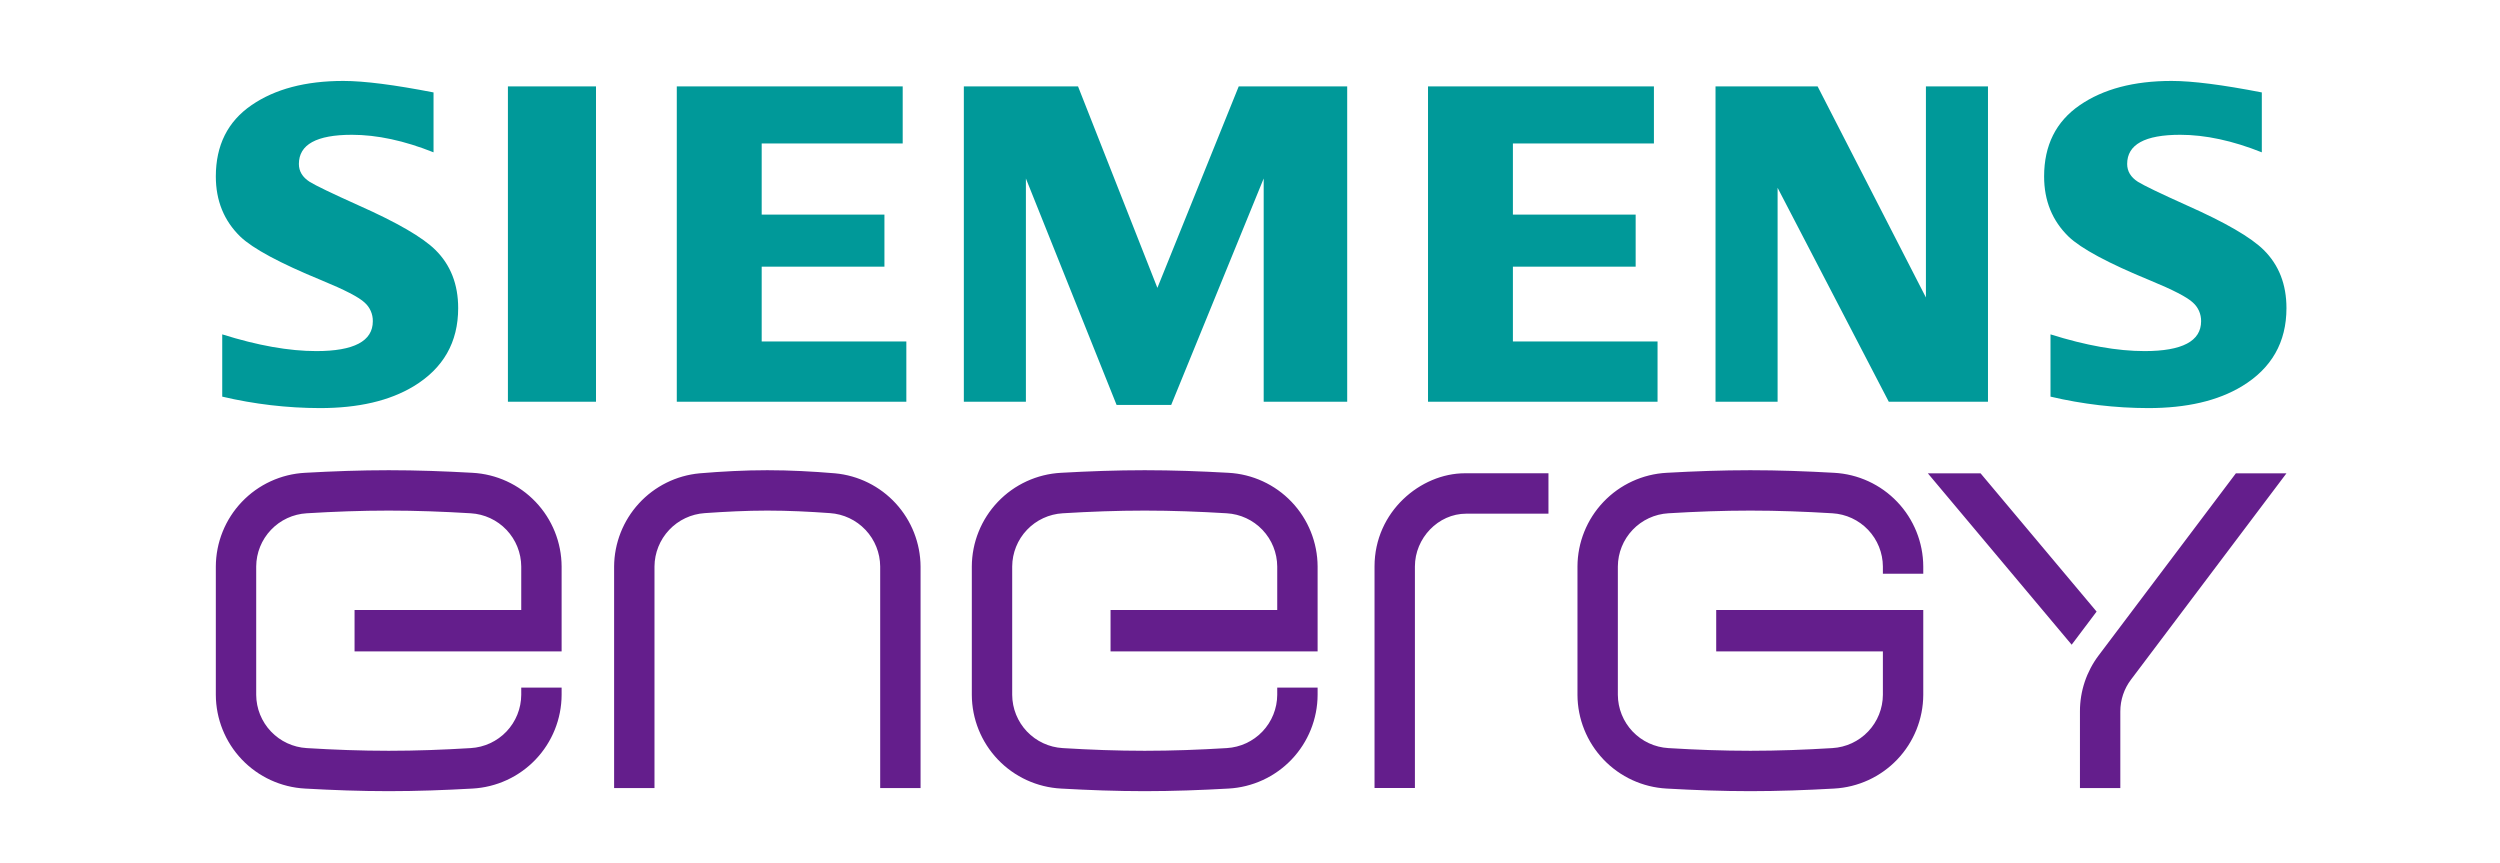
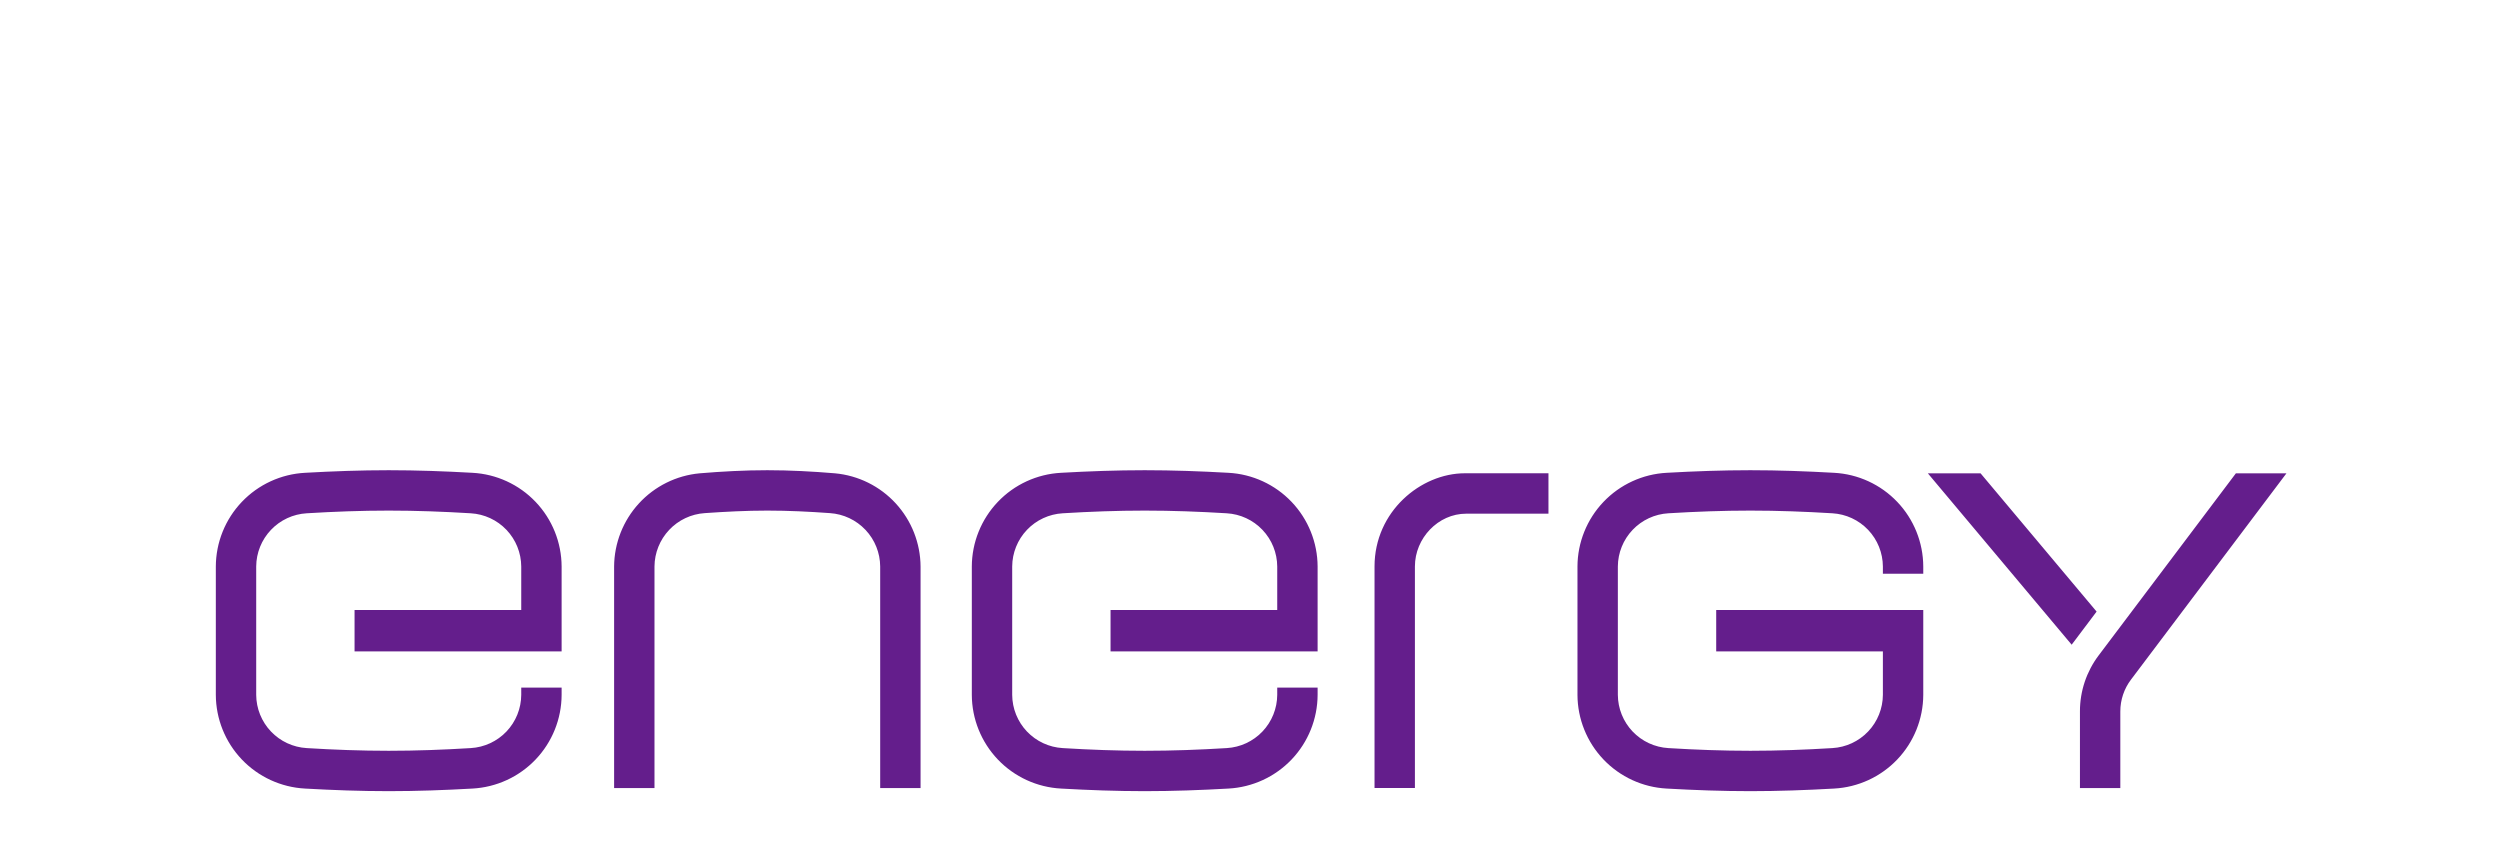
<svg xmlns="http://www.w3.org/2000/svg" width="278" height="96" viewBox="0 0 278 96" fill="none">
-   <path d="M39.874 22.838C36.902 21.501 35.086 20.626 34.426 20.213C33.632 19.702 33.236 19.042 33.236 18.233C33.236 16.07 35.202 14.989 39.135 14.989C41.928 14.989 44.953 15.639 48.209 16.939V10.278C43.831 9.426 40.485 9 38.172 9C33.977 9 30.574 9.9 27.963 11.699C25.321 13.514 24 16.156 24 19.624C24 22.316 24.907 24.545 26.722 26.311C28.122 27.649 31.129 29.267 35.745 31.164C38.316 32.222 39.915 33.048 40.541 33.642C40.835 33.901 41.07 34.222 41.228 34.581C41.386 34.94 41.465 35.329 41.458 35.721C41.458 37.934 39.363 39.041 35.174 39.041C32.139 39.041 28.652 38.421 24.712 37.181V44.105C28.276 44.945 31.924 45.373 35.586 45.38C39.848 45.38 43.317 44.572 45.994 42.956C49.297 40.958 50.949 38.06 50.949 34.261C50.949 31.618 50.106 29.463 48.421 27.796C47.002 26.391 44.153 24.739 39.874 22.838ZM56.48 44.671H66.275V9.61H56.48V44.671ZM84.7 29.654H98.349V23.867H84.7V15.951H100.38V9.61H75.259V44.671H100.785V37.973H84.7V29.654ZM128.701 32.011L119.878 9.61H107.179V44.671H114.08V19.847L124.165 45.028H130.237L140.522 19.847V44.671H149.808V9.61H137.745L128.701 32.011ZM168.235 29.654H181.885V23.867H168.235V15.951H183.916V9.61H158.795V44.671H184.319V37.973H168.235V29.654ZM214.162 33.08L202.12 9.61H190.766V44.671H197.669V20.883L210.031 44.671H221.063V9.61H214.162V33.08ZM243.178 22.838C240.208 21.501 238.392 20.626 237.731 20.213C236.937 19.702 236.54 19.042 236.54 18.233C236.54 16.07 238.507 14.989 242.439 14.989C245.233 14.989 248.258 15.639 251.514 16.939V10.278C247.136 9.426 243.79 9 241.477 9C237.282 9 233.878 9.9 231.267 11.699C228.626 13.514 227.305 16.156 227.305 19.624C227.305 22.316 228.212 24.545 230.026 26.311C231.426 27.649 234.434 29.267 239.05 31.164C241.623 32.222 243.221 33.048 243.846 33.642C244.14 33.901 244.374 34.222 244.533 34.581C244.691 34.94 244.769 35.329 244.763 35.721C244.763 37.934 242.668 39.041 238.479 39.041C235.444 39.041 231.957 38.421 228.016 37.181V44.105C231.58 44.945 235.229 45.373 238.891 45.38C243.152 45.38 246.621 44.572 249.299 42.956C252.602 40.958 254.254 38.06 254.254 34.261C254.254 31.618 253.411 29.463 251.725 27.796C250.307 26.391 247.458 24.739 243.178 22.838Z" fill="#009999" />
  <path d="M52.528 52.575C49.466 52.403 46.358 52.288 43.226 52.288C40.095 52.288 36.986 52.403 33.924 52.575C31.252 52.717 28.736 53.874 26.89 55.812C25.045 57.749 24.011 60.319 24 62.994V77.27C24.011 79.946 25.045 82.515 26.89 84.453C28.736 86.39 31.252 87.548 33.924 87.689C36.986 87.862 40.095 87.977 43.226 87.977C46.358 87.977 49.466 87.862 52.528 87.689C55.2 87.548 57.717 86.39 59.562 84.453C61.407 82.515 62.441 79.946 62.452 77.27V76.464H57.962V77.27C57.953 78.786 57.367 80.241 56.324 81.34C55.28 82.439 53.857 83.1 52.344 83.188C49.328 83.372 46.289 83.487 43.226 83.487C40.164 83.487 37.124 83.372 34.108 83.188C32.595 83.1 31.172 82.439 30.129 81.34C29.085 80.241 28.499 78.786 28.49 77.27V62.994C28.499 61.479 29.085 60.023 30.129 58.924C31.172 57.825 32.595 57.165 34.108 57.077C37.124 56.893 40.164 56.778 43.226 56.778C46.289 56.778 49.328 56.893 52.344 57.077C53.857 57.165 55.28 57.825 56.324 58.924C57.367 60.023 57.953 61.479 57.962 62.994V67.83H39.427V72.435H62.452V62.994C62.441 60.319 61.407 57.749 59.562 55.812C57.717 53.874 55.2 52.717 52.528 52.575ZM92.857 52.633C90.382 52.426 87.849 52.288 85.328 52.288C82.807 52.288 80.274 52.426 77.801 52.633C75.213 52.872 72.806 54.065 71.048 55.98C69.29 57.895 68.307 60.395 68.289 62.994V87.632H72.779V62.994C72.789 61.482 73.371 60.029 74.408 58.928C75.445 57.826 76.86 57.158 78.37 57.059C80.659 56.9 82.98 56.778 85.328 56.778C87.677 56.778 90 56.893 92.289 57.059C93.798 57.159 95.213 57.827 96.249 58.928C97.286 60.029 97.867 61.482 97.877 62.994V87.632H102.367V62.994C102.349 60.395 101.366 57.896 99.609 55.981C97.852 54.066 95.445 52.873 92.857 52.633ZM136.594 52.575C133.532 52.403 130.423 52.288 127.292 52.288C124.16 52.288 121.052 52.403 117.99 52.575C115.318 52.717 112.801 53.874 110.956 55.812C109.111 57.749 108.077 60.319 108.066 62.994V77.27C108.077 79.946 109.111 82.515 110.956 84.453C112.801 86.39 115.318 87.548 117.99 87.689C121.052 87.862 124.16 87.977 127.292 87.977C130.423 87.977 133.532 87.862 136.594 87.689C139.266 87.548 141.782 86.39 143.628 84.453C145.473 82.515 146.507 79.946 146.518 77.27V76.464H142.028V77.27C142.019 78.786 141.433 80.241 140.389 81.34C139.346 82.439 137.923 83.1 136.41 83.188C133.394 83.372 130.354 83.487 127.292 83.487C124.229 83.487 121.19 83.372 118.174 83.188C116.661 83.1 115.238 82.439 114.194 81.34C113.151 80.241 112.565 78.786 112.556 77.27V62.994C112.565 61.479 113.151 60.023 114.194 58.924C115.238 57.825 116.661 57.165 118.174 57.077C121.19 56.893 124.229 56.778 127.292 56.778C130.354 56.778 133.394 56.893 136.41 57.077C137.923 57.165 139.346 57.825 140.389 58.924C141.433 60.023 142.019 61.479 142.028 62.994V67.83H123.493V72.435H146.518V62.994C146.507 60.319 145.473 57.749 143.628 55.812C141.782 53.874 139.266 52.717 136.594 52.575ZM152.848 62.992V87.629H157.338V62.992C157.338 59.844 159.921 57.121 163.041 57.121H172.189V52.628H162.884C157.994 52.633 152.848 56.874 152.848 62.992ZM203.943 52.575C200.881 52.403 197.772 52.288 194.641 52.288C191.51 52.288 188.401 52.403 185.339 52.575C182.667 52.717 180.15 53.874 178.305 55.812C176.46 57.749 175.426 60.319 175.415 62.994V77.27C175.426 79.946 176.46 82.515 178.305 84.453C180.15 86.39 182.667 87.548 185.339 87.689C188.401 87.862 191.51 87.977 194.641 87.977C197.772 87.977 200.881 87.862 203.943 87.689C206.615 87.548 209.131 86.39 210.977 84.453C212.822 82.515 213.856 79.946 213.867 77.27V67.83H190.842V72.435H209.377V77.27C209.368 78.786 208.782 80.241 207.739 81.34C206.695 82.439 205.272 83.1 203.759 83.188C200.743 83.372 197.703 83.487 194.641 83.487C191.579 83.487 188.539 83.372 185.523 83.188C184.01 83.1 182.587 82.439 181.543 81.34C180.5 80.241 179.914 78.786 179.905 77.27V62.994C179.914 61.479 180.5 60.023 181.543 58.924C182.587 57.825 184.01 57.165 185.523 57.077C188.539 56.893 191.579 56.778 194.641 56.778C197.703 56.778 200.743 56.893 203.759 57.077C205.272 57.165 206.695 57.825 207.739 58.924C208.782 60.023 209.368 61.479 209.377 62.994V63.8H213.867V62.994C213.856 60.319 212.822 57.749 210.977 55.812C209.131 53.874 206.615 52.717 203.943 52.575ZM254.254 52.633H248.631L233.377 72.872C232.019 74.669 231.286 76.86 231.29 79.112V87.632H235.78V79.112C235.779 77.835 236.195 76.592 236.966 75.573L254.254 52.633ZM220.238 52.633H214.376L230.369 71.691L233.142 68.009L220.238 52.633Z" fill="#641E8C" />
</svg>